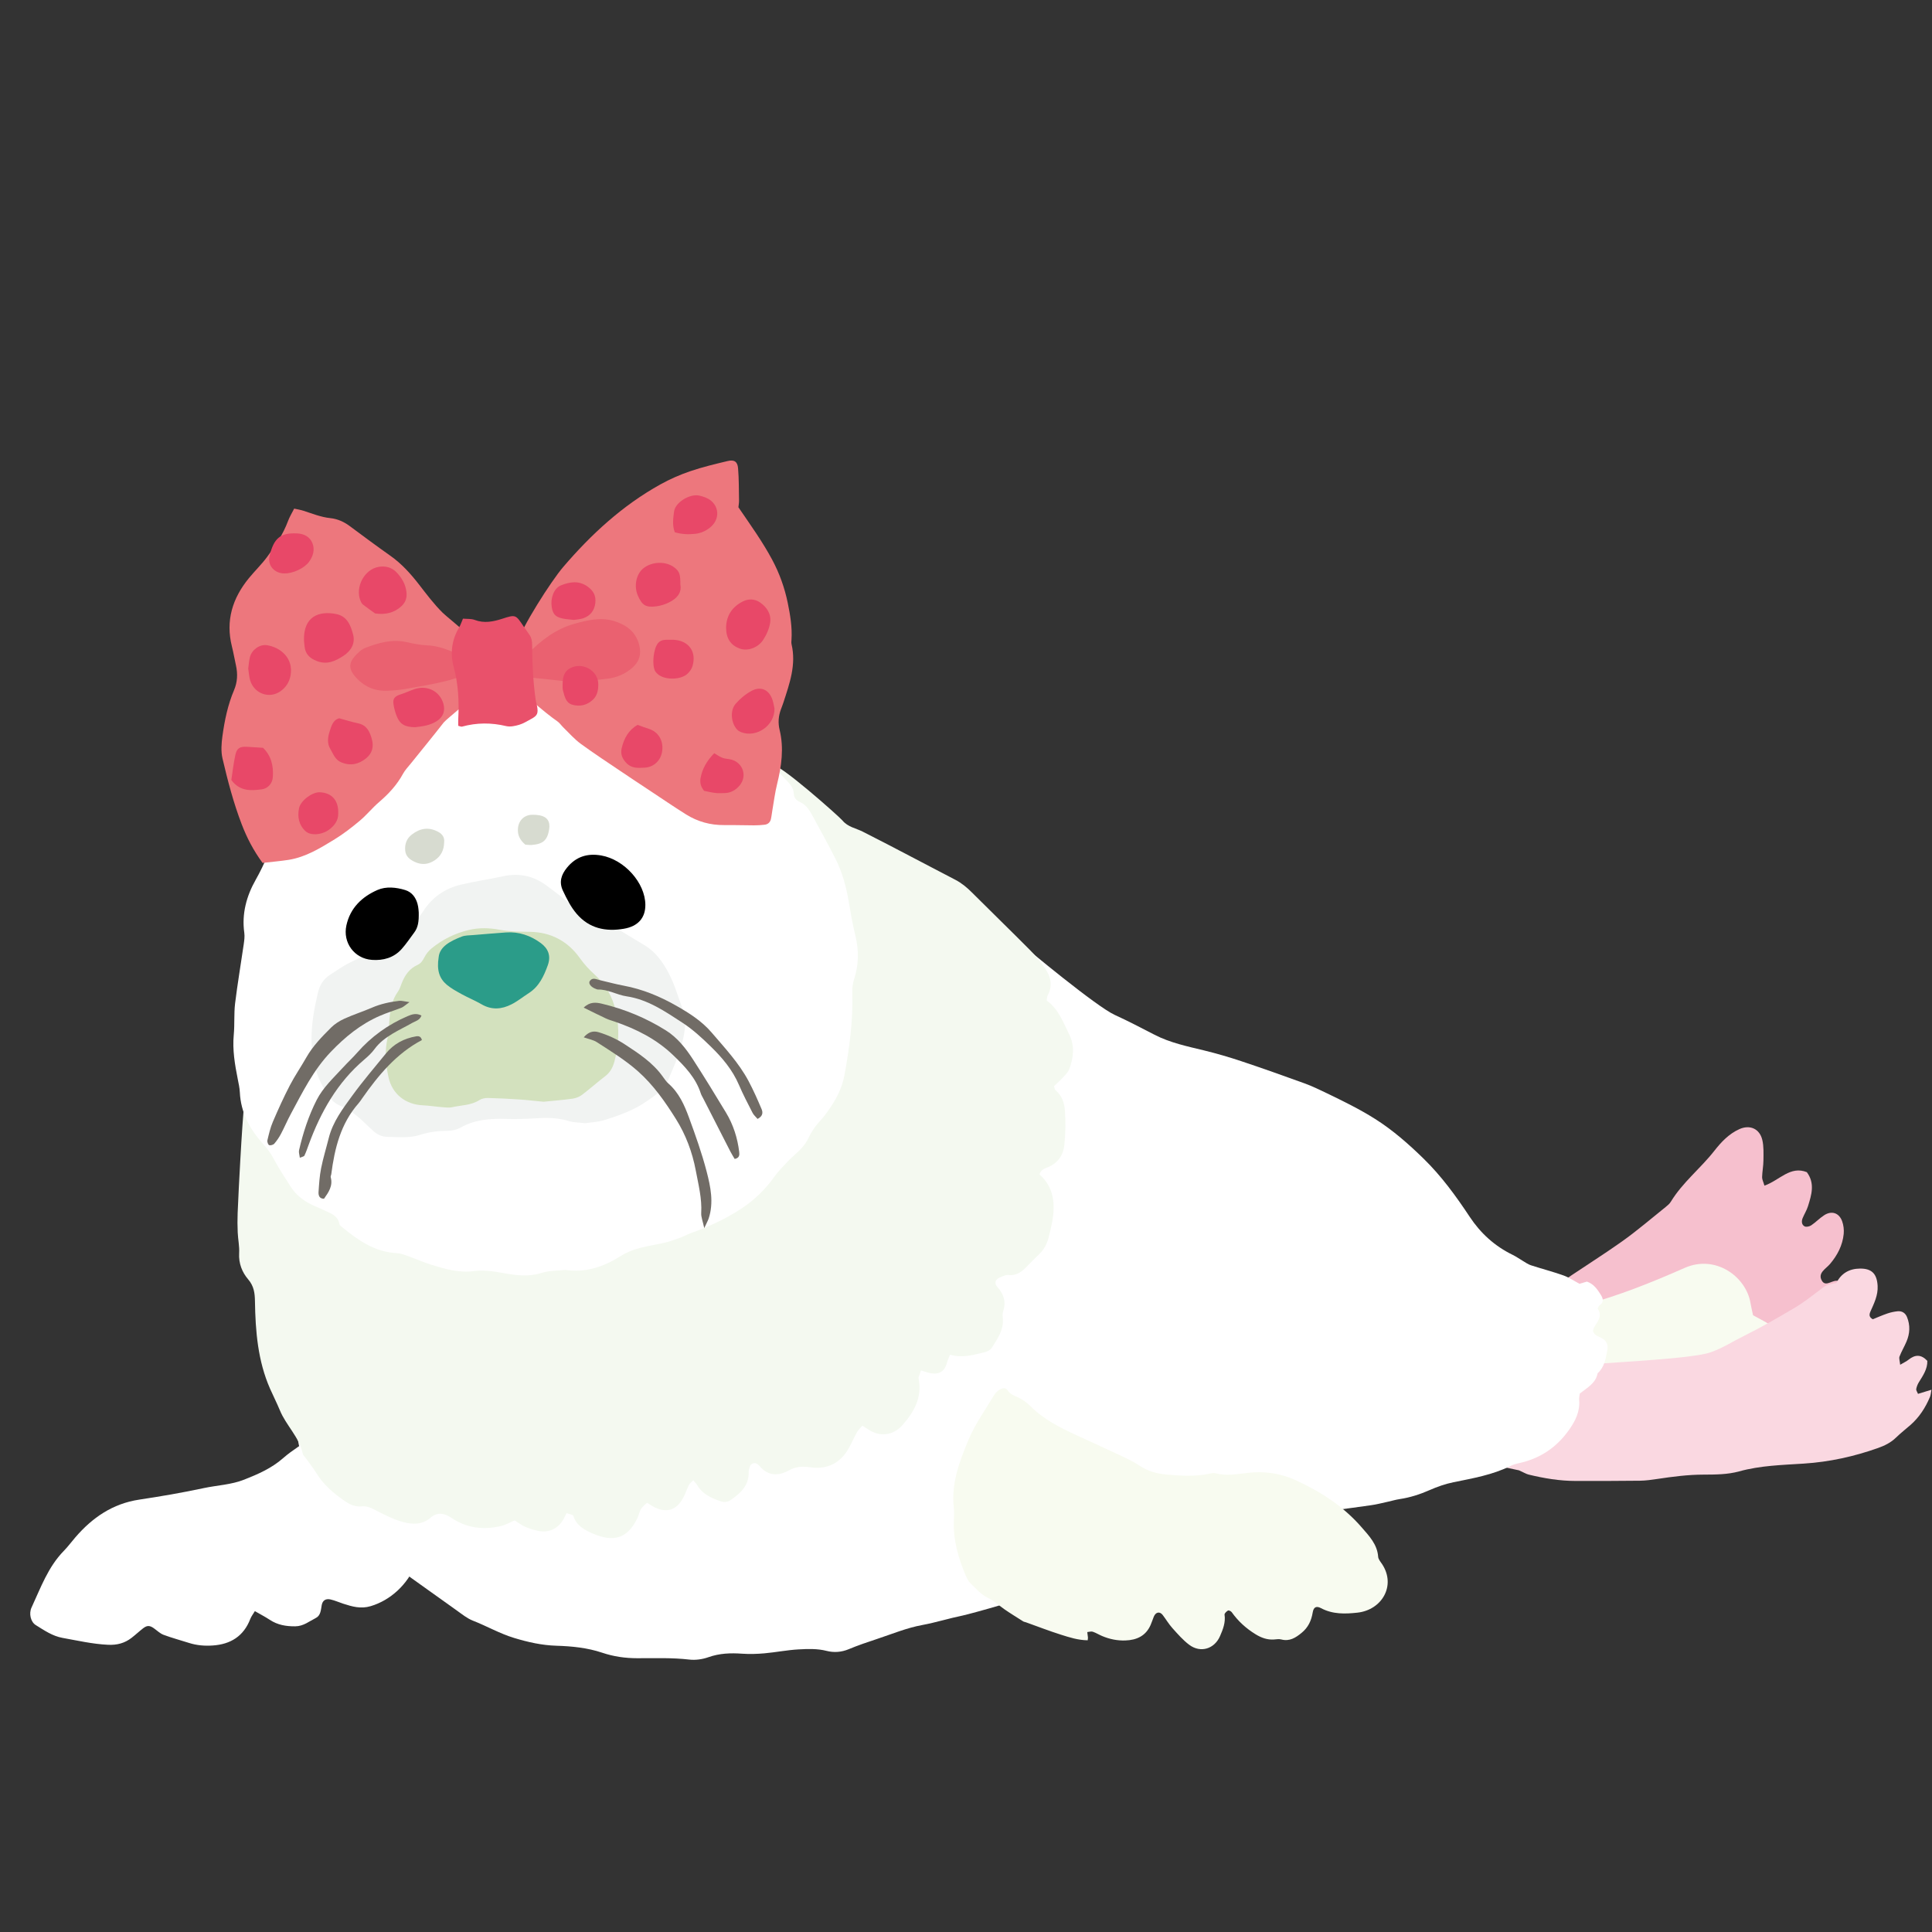
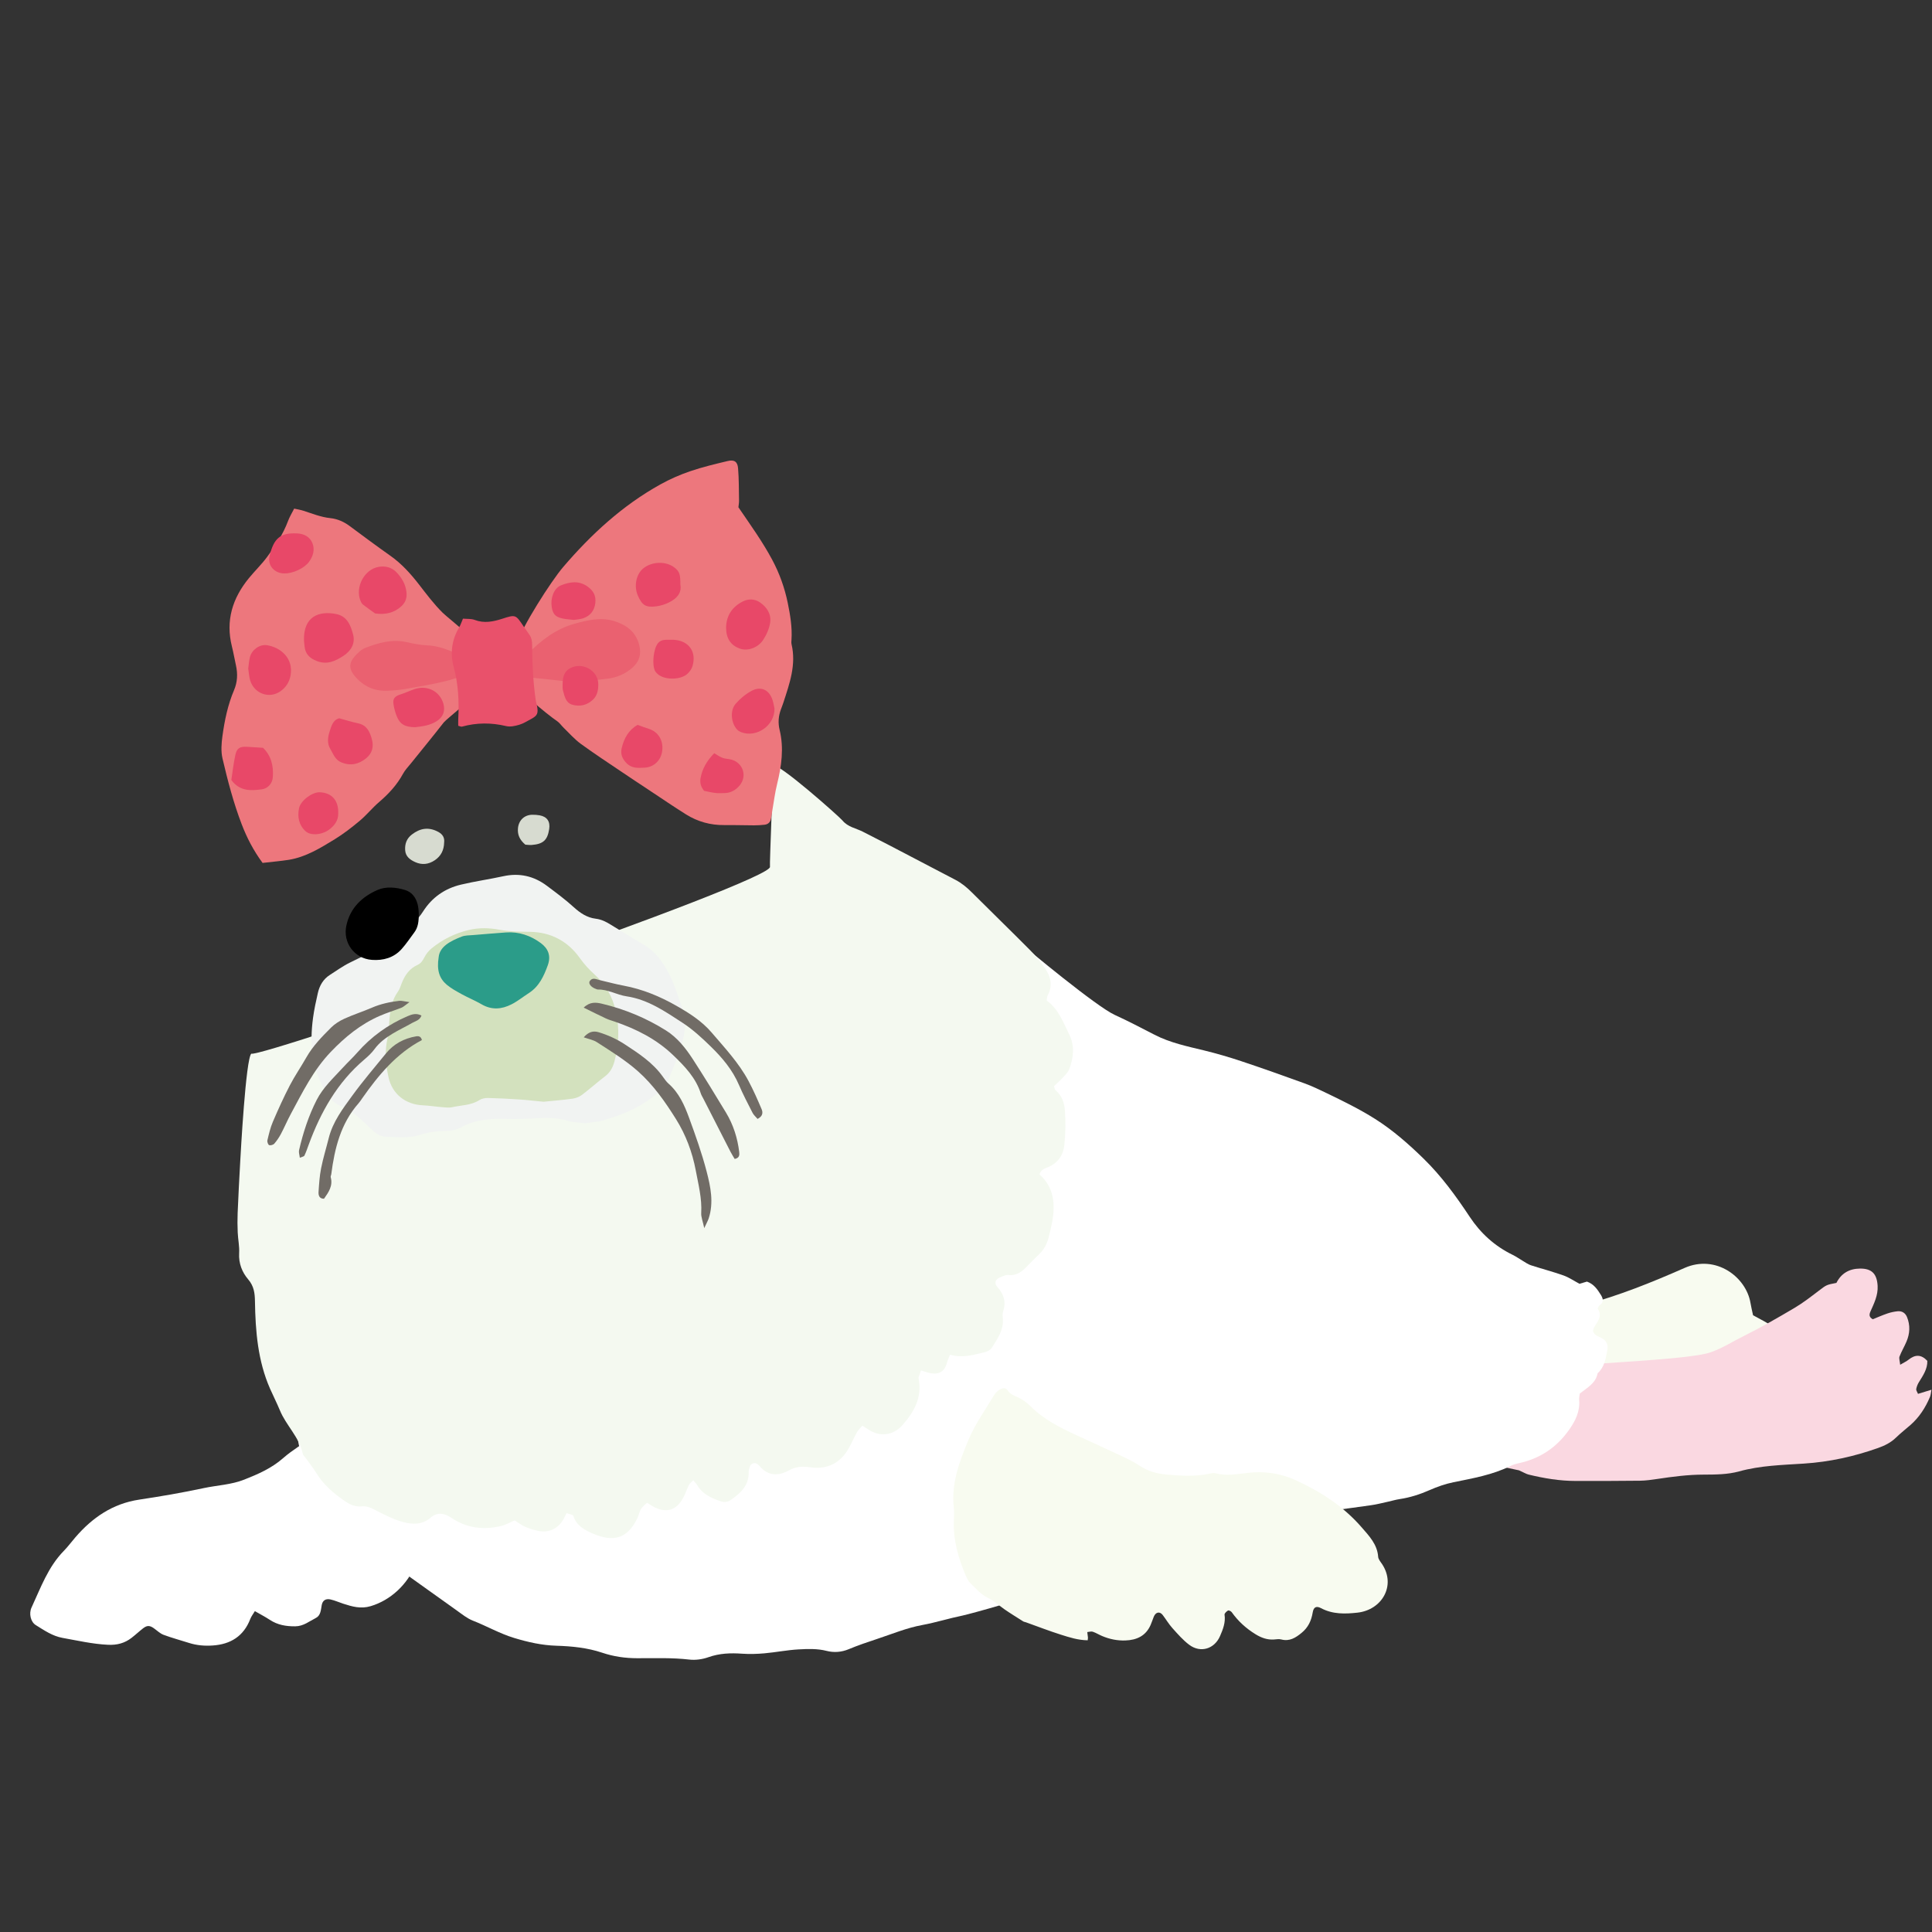
<svg xmlns="http://www.w3.org/2000/svg" version="1.1" id="レイヤー_1" x="0px" y="0px" viewBox="0 0 283.46 283.46" style="enable-background:new 0 0 283.46 283.46;" xml:space="preserve">
  <rect x="0" y="0" width="283.46" height="283.46" fill="#333333" stroke="none" />
  <g>
    <g>
      <path style="fill-rule:evenodd;clip-rule:evenodd;fill:#FFFFFF;" d="M46.172,210.632c0.264,1.495,0.981,2.559,1.857,3.569    c1.238,1.423,2.413,2.901,3.142,4.672c1.593,1.556,1.875,3.895,3.345,5.547c0.733,0.822,1.429,1.609,2.386,2.196    c1.424,0.873,2.773,1.865,4.135,2.793c-1.248,3.131-3.79,5.388-6.641,6.241c-1.454,0.438-2.722,0.069-4.039-0.358    c-0.621-0.201-1.226-0.478-1.859-0.622c-0.704-0.158-1.165,0.132-1.294,0.825c-0.135,0.727-0.141,1.53-0.881,1.902    c-0.958,0.481-1.797,1.2-2.997,1.213c-1.36,0.014-2.599-0.197-3.746-0.955c-0.662-0.437-1.371-0.801-2.186-1.273    c-0.26,0.439-0.525,0.768-0.67,1.146c-0.974,2.535-2.894,3.722-5.519,3.896c-1.172,0.08-2.334-0.013-3.465-0.374    c-1.247-0.399-2.518-0.734-3.744-1.193c-0.522-0.197-0.956-0.633-1.427-0.965c-0.606-0.428-0.989-0.441-1.58,0.016    c-0.575,0.447-1.108,0.95-1.686,1.395c-1.016,0.782-2.12,1.079-3.455,1.017c-2.272-0.107-4.461-0.618-6.678-1.013    c-1.481-0.267-2.69-1.114-3.923-1.878c-0.745-0.461-1.037-1.684-0.618-2.581c1.344-2.893,2.421-5.941,4.726-8.296    c0.61-0.623,1.129-1.334,1.702-1.997c2.496-2.898,5.474-4.945,9.363-5.531c3.164-0.476,6.327-1.018,9.455-1.689    c1.984-0.426,4.025-0.483,5.966-1.251c2.051-0.811,4.001-1.662,5.694-3.145C42.894,212.748,44.478,211.82,46.172,210.632z" />
-       <path style="fill-rule:evenodd;clip-rule:evenodd;fill:#F6C0CE;" d="M258.877,173.958c2.245-0.805,3.776-2.947,6.216-1.983    c1.231,1.658,0.685,3.342,0.172,4.998c-0.188,0.608-0.543,1.16-0.787,1.754c-0.188,0.459-0.148,0.974,0.29,1.203    c0.239,0.127,0.716,0.02,0.972-0.151c0.674-0.454,1.245-1.067,1.927-1.502c1.089-0.688,2.17-0.319,2.61,0.902    c0.206,0.574,0.287,1.251,0.228,1.857c-0.17,1.693-0.918,3.123-2.013,4.418c-0.593,0.702-1.864,1.321-1.178,2.467    c0.606,1.011,1.652-0.339,2.493,0.064c0.691,1.59,0.672,2.214-0.427,3.087c-2.132,1.697-4.244,3.449-6.526,4.911    c-2.818,1.801-5.799,3.339-8.723,4.968c-0.291,0.162-0.67,0.158-1.156,0.262c0-0.578-0.016-1.018,0.007-1.457    c0.041-0.892-0.242-1.797-0.891-2.22c-1.297-0.848-1.731-2.23-2.522-3.405c-1.775-2.635-4.775-3.309-7.413-2.262    c-2.014,0.799-3.984,1.699-6.004,2.477c-1.674,0.645-3.391,1.176-5.247,1.812c-1.105-2.359-2.479-4.351-4.996-5.337    c0.433-1.205,1.535-1.58,2.364-2.156c3.203-2.218,6.519-4.271,9.702-6.523c2.213-1.566,4.277-3.352,6.401-5.049    c0.281-0.224,0.577-0.471,0.762-0.774c1.729-2.845,4.361-4.888,6.384-7.472c1.01-1.289,2.136-2.492,3.675-3.183    c1.523-0.687,2.971-0.082,3.367,1.587c0.225,0.959,0.175,1.996,0.165,2.996c-0.008,0.822-0.173,1.645-0.196,2.47    C258.526,173.041,258.708,173.375,258.877,173.958z" />
      <path style="fill-rule:evenodd;clip-rule:evenodd;fill:#F8FBF0;" d="M227.481,210.477c0.313-1.985,0.604-3.679,0.843-5.381    c0.327-2.334-0.21-4.31-2.372-5.614c-0.339-0.205-0.561-0.601-0.801-0.866c1.118-3.845,3.282-6.106,7.306-7.171    c5.031-1.335,9.936-3.313,14.711-5.42c4.559-2.008,9.02,1.301,9.662,5.15c0.094,0.564,0.232,1.126,0.377,1.797    c0.502,0.272,1,0.543,1.499,0.811c2.239,1.197,2.805,2.382,2.02,4.521c-0.839,2.284-2.272,4.058-4.635,4.906    c-3.697,1.329-7.34,2.848-11.118,3.895c-4.902,1.359-9.909,2.358-14.888,3.444C229.315,210.72,228.465,210.517,227.481,210.477z" />
      <path style="fill-rule:evenodd;clip-rule:evenodd;fill:#FAD8E1;" d="M222.868,215.727c-15.683-3.162-15.837-5.926-13.612-8.856    c0.567-0.746,12-5.602,14.495-5.694c3.853-1.087,23.457-1.432,27.253-2.776c1.737-0.614,3.232-1.586,4.839-2.383    c2.54-1.26,5.006-2.682,7.449-4.126c1.251-0.738,2.407-1.646,3.569-2.525c1.103-0.834,1.081-0.862,2.576-1.142    c0.689-1.386,1.876-2.094,3.475-2.102c1.73-0.01,2.473,0.785,2.57,2.542c0.073,1.387-0.52,2.553-1.049,3.75    c-0.203,0.462-0.229,0.822,0.335,1.143c0.688-0.274,1.408-0.595,2.153-0.849c0.477-0.161,0.981-0.27,1.485-0.322    c0.648-0.066,1.141,0.25,1.383,0.839c0.495,1.214,0.432,2.431-0.076,3.619c-0.312,0.739-0.733,1.435-1.019,2.182    c-0.105,0.273,0.041,0.642,0.097,1.207c0.552-0.327,0.931-0.498,1.241-0.75c0.954-0.765,1.841-0.788,2.743,0.18    c0.031,1.204-0.637,2.159-1.247,3.144c-0.185,0.299-0.319,0.651-0.383,0.995c-0.032,0.177,0.137,0.395,0.262,0.701    c0.614-0.189,1.209-0.37,1.971-0.604c-0.083,0.41-0.093,0.763-0.222,1.067c-0.66,1.561-1.559,2.965-2.844,4.094    c-0.712,0.626-1.466,1.209-2.145,1.87c-0.757,0.737-1.667,1.179-2.631,1.521c-3.519,1.246-7.112,2.04-10.87,2.284    c-3.177,0.206-6.386,0.28-9.521,1.147c-1.653,0.459-3.465,0.467-5.206,0.471c-2.276,0.005-4.508,0.293-6.746,0.631    c-0.859,0.131-1.731,0.251-2.597,0.263c-3.143,0.04-6.286,0.038-9.428,0.035c-2.342-0.002-4.635-0.386-6.903-0.938    C223.924,216.261,223.61,216.059,222.868,215.727z" />
      <path style="fill-rule:evenodd;clip-rule:evenodd;fill:#FFFFFF;" d="M152.832,233.271c-0.568,0.835-10.651,3.564-11.577,3.754    c-1.996,0.407-3.938,1.025-5.952,1.397c-2.276,0.418-4.46,1.329-6.675,2.061c-1.384,0.457-2.772,0.927-4.116,1.488    c-1.07,0.444-2.168,0.514-3.22,0.247c-1.382-0.354-2.764-0.295-4.136-0.222c-1.669,0.092-3.323,0.427-4.991,0.576    c-1.086,0.097-2.189,0.13-3.275,0.055c-1.694-0.12-3.329-0.064-4.965,0.518c-0.867,0.308-1.879,0.45-2.788,0.345    c-2.557-0.297-5.109-0.195-7.663-0.2c-1.769-0.002-3.453-0.245-5.152-0.817c-2.142-0.718-4.417-0.945-6.682-1.014    c-2.132-0.064-4.168-0.523-6.207-1.142c-2.114-0.641-4.009-1.741-6.046-2.536c-0.864-0.337-1.624-0.967-2.398-1.516    c-3.861-2.746-7.711-5.513-11.571-8.264c-0.355-0.252-0.747-0.455-1.125-0.675c-2.049-1.207-11.205-10.62-10.688-18.386    c1.166,0.071,50.244-40.062,50.729-40.894c1.042-1.787,46.434-21.419,46.589-22.26c0.331,0.143,7.573-8.452,7.766-8.282    c2.156,1.889,12.227,10.197,14.843,11.391c1.988,0.906,3.926,1.925,5.872,2.928c2.294,1.181,4.793,1.692,7.27,2.297    c1.835,0.448,3.659,0.979,5.45,1.577c3.111,1.039,6.203,2.135,9.285,3.256c1.093,0.397,2.145,0.907,3.197,1.413    c2.429,1.173,4.852,2.35,7.142,3.799c2.613,1.653,4.896,3.661,7.098,5.81c2.636,2.569,4.773,5.512,6.79,8.557    c1.604,2.424,3.683,4.308,6.309,5.583c0.521,0.254,0.999,0.601,1.503,0.895c0.379,0.221,0.746,0.491,1.156,0.625    c1.583,0.515,3.203,0.934,4.77,1.489c0.802,0.282,1.523,0.783,2.366,1.231c0.323-0.096,0.729-0.214,1.095-0.32    c1.018,0.358,1.549,1.156,2.049,1.962c0.325,0.527,0.472,1.074-0.196,1.521c-0.147,0.096-0.308,0.442-0.248,0.534    c0.735,1.144-0.141,1.912-0.595,2.782c-0.065,0.125-0.08,0.274-0.123,0.43c0.164,0.655,0.785,0.79,1.279,1.062    c0.745,0.409,0.974,0.993,0.814,1.829c-0.231,1.22-0.422,2.439-1.414,3.327c-0.268,1.457-1.481,2.08-2.613,2.978    c-0.025,0.224-0.121,0.583-0.094,0.931c0.143,1.712-0.559,3.092-1.521,4.447c-1.829,2.563-4.244,4.164-7.305,4.833    c-0.424,0.093-0.855,0.217-1.241,0.41c-2.645,1.315-5.516,1.806-8.369,2.388c-1.203,0.245-2.394,0.664-3.52,1.161    c-1.414,0.623-2.856,1.085-4.383,1.314c-0.573,0.086-1.133,0.257-1.698,0.381c-0.857,0.185-1.707,0.416-2.574,0.528    c-1.4,0.184-12.827,1.928-14.088,1.029C184.811,220.321,152.612,232.379,152.832,233.271z" />
      <path style="fill-rule:evenodd;clip-rule:evenodd;fill:#F4F9F0;" d="M113.436,112.342c0.722-0.51,9.692,7.464,10.16,8.03    c0.808,0.978,1.975,1.135,2.986,1.648c1.298,0.66,2.597,1.319,3.888,1.992c3.236,1.688,6.466,3.385,9.702,5.072    c0.918,0.477,1.692,1.122,2.421,1.852c2.842,2.841,5.729,5.634,8.557,8.486c0.817,0.822,1.569,1.733,2.214,2.694    c0.809,1.207,1.11,2.534,0.354,3.925c-0.099,0.182-0.087,0.423-0.148,0.752c1.701,1.218,2.409,3.158,3.304,4.979    c0.835,1.699,0.635,3.416,0,5.102c-0.168,0.45-0.567,0.831-0.908,1.199c-0.434,0.471-0.916,0.896-1.318,1.282    c0.095,0.309,0.095,0.49,0.185,0.566c0.947,0.803,1.324,1.802,1.413,3.057c0.119,1.688,0.088,3.35-0.089,5.026    c-0.15,1.418-0.827,2.441-2.092,3.11c-0.556,0.294-1.316,0.336-1.547,1.198c2.098,1.865,2.336,4.303,1.866,6.912    c-0.144,0.79-0.342,1.571-0.534,2.349c-0.237,0.941-0.686,1.764-1.386,2.446c-0.573,0.562-1.158,1.116-1.708,1.702    c-0.768,0.822-1.57,1.484-2.826,1.343c-0.396-0.045-0.843,0.206-1.245,0.371c-0.658,0.269-0.849,0.842-0.353,1.39    c0.972,1.076,1.305,2.229,0.837,3.623c-0.111,0.329-0.06,0.727-0.032,1.088c0.123,1.66-0.829,2.918-1.622,4.214    c-0.198,0.323-0.69,0.555-1.089,0.65c-1.615,0.392-3.23,0.888-5.029,0.354c-0.157,0.386-0.321,0.689-0.403,1.014    c-0.338,1.33-1.024,1.889-2.284,1.734c-0.489-0.061-0.959-0.257-1.584-0.433c-0.138,0.396-0.253,0.707-0.352,1.024    c-0.022,0.064,0,0.145,0.013,0.217c0.513,2.704-0.651,4.82-2.355,6.755c-1.371,1.558-3.336,1.812-5.064,0.639    c-0.239-0.16-0.487-0.308-0.846-0.53c-0.277,0.327-0.595,0.607-0.789,0.956c-0.428,0.763-0.768,1.574-1.193,2.337    c-1.245,2.233-3.217,3.172-5.681,2.808c-1.156-0.172-2.103-0.101-3.129,0.465c-1.55,0.854-3.065,0.822-4.303-0.668    c-0.092-0.11-0.213-0.201-0.33-0.284c-0.371-0.258-0.916-0.081-1.077,0.369c-0.093,0.268-0.179,0.558-0.173,0.836    c0.042,2.03-1.286,3.169-2.762,4.168c-0.312,0.211-0.871,0.26-1.235,0.139c-1.39-0.463-2.741-1.029-3.544-2.387    c-0.136-0.229-0.331-0.422-0.583-0.738c-0.285,0.298-0.529,0.462-0.643,0.691c-0.294,0.588-0.494,1.222-0.794,1.804    c-1.017,1.97-2.602,2.423-4.524,1.32c-0.25-0.143-0.492-0.3-0.831-0.508c-0.307,0.307-0.669,0.559-0.875,0.903    c-0.257,0.431-0.351,0.956-0.572,1.412c-1.464,3.017-3.558,3.48-6.534,2.191c-1.166-0.503-2.38-1.137-2.822-2.573    c-0.062-0.202-0.603-0.261-0.996-0.413c-0.175,0.344-0.294,0.599-0.431,0.844c-0.814,1.462-2.197,2.109-3.833,1.745    c-0.632-0.143-1.265-0.341-1.856-0.606c-0.523-0.235-0.988-0.602-1.496-0.919c-0.687,0.29-1.321,0.662-2.005,0.825    c-2.589,0.622-5.052,0.307-7.295-1.209c-1.014-0.687-2.058-0.861-3.018-0.027c-1.271,1.105-2.734,1.015-4.131,0.632    c-1.321-0.361-2.576-1.002-3.802-1.634c-0.723-0.375-1.363-0.737-2.236-0.644c-0.885,0.093-1.68-0.26-2.442-0.782    c-1.648-1.127-3.122-2.397-4.181-4.116c-0.419-0.682-0.92-1.314-1.384-1.971c-0.21-0.3-0.535-0.573-0.606-0.901    c-0.534-2.423-2.44-4.107-3.35-6.32c-0.442-1.073-0.976-2.109-1.443-3.172c-1.796-4.092-2.146-8.441-2.214-12.827    c-0.019-1.198-0.144-2.22-0.995-3.217c-0.889-1.041-1.412-2.342-1.325-3.836c0.061-1.004-0.165-2.023-0.209-3.04    c-0.042-0.949-0.049-1.9-0.011-2.85c0.109-2.552,0.236-5.104,0.384-7.652c0.053-0.924,0.808-15.017,1.623-15.737    c1.24,0.691,76.922-25.414,76.095-27.436C112.892,126.956,113.496,112.588,113.436,112.342z" />
      <path style="fill-rule:evenodd;clip-rule:evenodd;fill:#F8FBF0;" d="M159.583,240.66c-1.42-0.016-2.671-0.428-3.908-0.816    c-1.733-0.547-3.434-1.21-5.148-1.822c-0.137-0.049-0.294-0.062-0.415-0.141c-0.922-0.584-1.855-1.155-2.752-1.775    c-0.815-0.564-1.504-1.257-2.454-1.697c-0.951-0.443-1.705-1.339-2.496-2.087c-0.303-0.287-0.52-0.7-0.69-1.093    c-1.12-2.637-1.912-5.345-1.765-8.257c0.031-0.581,0.053-1.174-0.014-1.751c-0.407-3.553,0.833-6.795,2.14-9.936    c0.968-2.331,2.49-4.436,3.791-6.624c0.181-0.303,0.473-0.568,0.77-0.761c0.385-0.249,0.921-0.347,1.185,0.076    c0.393,0.626,0.989,0.78,1.582,1.066c0.643,0.312,1.266,0.747,1.77,1.256c1.941,1.964,4.347,3.163,6.804,4.294    c2.316,1.062,4.635,2.121,6.941,3.209c0.787,0.373,1.572,0.773,2.299,1.257c1.189,0.792,2.526,1.166,3.9,1.283    c2.105,0.181,4.225,0.318,6.324-0.12c0.282-0.06,0.598-0.144,0.859-0.073c1.602,0.431,3.171,0.129,4.769-0.052    c2.417-0.276,4.775,0.045,7.034,1.077c3.686,1.686,7.03,3.859,9.689,6.934c1.073,1.236,2.279,2.476,2.406,4.305    c0.027,0.391,0.383,0.769,0.616,1.134c2.013,3.135-0.091,6.662-3.645,7.058c-1.809,0.201-3.634,0.258-5.347-0.654    c-0.71-0.374-1.101-0.157-1.23,0.635c-0.199,1.207-0.669,2.206-1.635,2.992c-0.878,0.718-1.759,1.279-2.975,0.961    c-0.339-0.089-0.726-0.018-1.089,0.006c-0.989,0.066-1.853-0.26-2.683-0.769c-1.385-0.851-2.559-1.914-3.501-3.244    c-0.104-0.146-0.438-0.299-0.543-0.237c-0.221,0.127-0.531,0.422-0.506,0.601c0.171,1.149-0.23,2.155-0.666,3.157    c-0.817,1.878-2.851,2.508-4.502,1.28c-0.925-0.687-1.698-1.59-2.478-2.453c-0.531-0.593-0.943-1.292-1.428-1.93    c-0.431-0.563-1.023-0.444-1.309,0.252c-0.165,0.402-0.292,0.82-0.468,1.217c-0.704,1.598-2.027,2.205-3.68,2.267    c-1.186,0.046-2.322-0.186-3.41-0.642c-0.471-0.193-0.911-0.478-1.391-0.639c-0.238-0.08-0.537,0.03-0.81,0.051    c0.036,0.258,0.072,0.514,0.098,0.77C159.635,240.296,159.615,240.371,159.583,240.66z" />
      <g>
-         <path style="fill-rule:evenodd;clip-rule:evenodd;fill:#FFFFFF;" d="M82.948,186.317c-1.156,0.132-2.366,0.088-3.454,0.434     c-1.901,0.606-3.716,0.384-5.604,0.04c-1.424-0.26-2.931-0.488-4.343-0.3c-2.201,0.294-4.193-0.291-6.205-0.91     c-1.251-0.386-2.453-0.928-3.686-1.367c-0.476-0.169-0.979-0.334-1.477-0.359c-3.171-0.165-5.602-1.856-7.931-3.768     c-0.168-0.139-0.413-0.294-0.443-0.472c-0.222-1.308-1.34-1.603-2.295-2.072c-0.589-0.29-1.21-0.514-1.799-0.804     c-1.267-0.625-2.346-1.484-3.105-2.691c-0.854-1.355-1.749-2.694-2.493-4.11c-0.416-0.792-0.931-1.454-1.519-2.107     c-1.944-2.153-3.268-4.599-3.405-7.582c-0.031-0.648-0.181-1.293-0.307-1.934c-0.424-2.148-0.793-4.288-0.583-6.502     c0.143-1.523,0.013-3.075,0.194-4.59c0.351-2.889,0.847-5.76,1.262-8.641c0.081-0.571,0.168-1.17,0.088-1.731     c-0.396-2.797,0.341-5.418,1.665-7.753c1.345-2.373,2.307-4.872,3.28-7.378c0.958-2.465,2.055-4.823,3.906-6.759     c0.101-0.107,0.253-0.178,0.318-0.298c2.005-3.664,5.425-5.78,8.744-8.007c0.243-0.164,0.489-0.32,0.723-0.495     c2.257-1.691,4.75-2.821,7.541-3.3c0.641-0.11,1.277-0.316,1.882-0.565c2.873-1.18,5.887-1.486,8.955-1.752     c3.296-0.284,6.558-0.061,9.832,0.069c1.524,0.06,3.06,0.231,4.552,0.539c1.152,0.239,2.286,0.458,3.461,0.389     c0.966-0.058,1.882,0.102,2.78,0.461c1.689,0.677,3.391,1.327,5.08,2.007c1.352,0.543,2.668,1.178,4.042,1.649     c0.892,0.304,1.461,1.215,2.479,1.225c1.896,1.074,3.789,2.153,5.689,3.22c1.028,0.578,1.92,1.305,2.661,2.239     c0.587,0.742,1.26,1.416,1.916,2.1c0.562,0.587,1.096,1.155,1.12,2.056c0.013,0.546,0.385,0.944,0.882,1.166     c1.007,0.452,1.498,1.347,1.983,2.251c1.102,2.048,2.245,4.077,3.283,6.157c0.982,1.965,1.552,4.072,1.913,6.241     c0.277,1.65,0.565,3.303,0.964,4.927c0.534,2.187,0.518,4.319-0.192,6.465c-0.203,0.607-0.271,1.29-0.252,1.935     c0.121,4.103-0.417,8.132-1.164,12.157c-0.358,1.936-1.244,3.55-2.335,5.105c-0.335,0.477-0.675,0.958-1.074,1.378     c-0.806,0.854-1.446,1.794-1.951,2.858c-0.675,1.42-2.029,2.268-3.062,3.388c-0.639,0.692-1.313,1.365-1.857,2.13     c-1.327,1.866-2.9,3.396-4.841,4.674c-2.34,1.545-4.833,2.667-7.442,3.61c-0.476,0.171-0.919,0.438-1.396,0.61     c-0.748,0.274-1.497,0.555-2.268,0.743c-1.272,0.308-2.574,0.492-3.838,0.824c-0.979,0.257-1.913,0.636-2.797,1.194     C88.574,185.859,85.923,186.769,82.948,186.317z" />
        <path style="fill-rule:evenodd;clip-rule:evenodd;fill:#F1F3F2;" d="M85.857,164.795c-0.917-0.108-1.672-0.093-2.354-0.303     c-1.498-0.465-3.026-0.532-4.556-0.434c-1.596,0.104-3.179,0.155-4.783,0.107c-2.251-0.066-4.498,0.1-6.553,1.255     c-0.551,0.307-1.25,0.486-1.88,0.488c-1.401,0.004-2.747,0.157-4.087,0.593c-1.554,0.505-3.185,0.317-4.788,0.296     c-0.75-0.009-1.427-0.288-2-0.785c-0.275-0.24-0.542-0.487-0.803-0.743c-1.243-1.211-2.501-2.389-4.159-3.049     c-0.986-0.392-1.573-1.2-2.13-2.104c-2.075-3.355-2.341-6.993-1.838-10.762c0.164-1.226,0.43-2.438,0.704-3.645     c0.25-1.101,0.786-2.047,1.769-2.671c0.98-0.625,1.932-1.319,2.971-1.824c1.636-0.791,3.241-1.66,5.015-2.16     c0.596-0.168,1.135-0.645,1.621-1.071c0.929-0.817,1.825-1.676,2.689-2.56c0.506-0.518,0.988-1.082,1.375-1.692     c1.32-2.073,3.198-3.374,5.546-3.936c2.055-0.491,4.156-0.782,6.218-1.235c2.37-0.521,4.496-0.03,6.408,1.404     c1.341,1.006,2.695,2.006,3.932,3.131c0.951,0.866,1.962,1.544,3.226,1.696c0.836,0.103,1.512,0.441,2.199,0.872     c1.67,1.044,3.366,2.046,5.046,3.072c1.62,0.987,2.671,2.521,3.507,4.125c0.837,1.604,1.327,3.387,1.973,5.091     c0.512,1.349,0.452,2.734,0.178,4.106c-0.458,2.297-1.434,4.423-2.345,6.562c-0.25,0.584-0.67,1.174-1.169,1.559     c-1.151,0.886-2.333,1.771-3.623,2.425c-1.42,0.721-2.948,1.255-4.474,1.728C87.732,164.633,86.691,164.668,85.857,164.795z" />
        <path style="fill-rule:evenodd;clip-rule:evenodd;fill:#D7DBD0;" d="M65.164,123.616c-0.029,1.098-0.445,1.974-1.374,2.599     c-0.921,0.618-1.883,0.719-2.877,0.269c-0.75-0.339-1.408-0.814-1.468-1.744c-0.061-0.928,0.213-1.707,0.984-2.301     c1.215-0.936,2.467-1.139,3.857-0.394C64.946,122.399,65.25,122.895,65.164,123.616z" />
        <path style="fill-rule:evenodd;clip-rule:evenodd;fill:#D7DBD0;" d="M77.077,123.928c-0.835-0.708-1.165-1.454-1.084-2.394     c0.102-1.17,0.929-1.981,2.108-1.994c0.359-0.004,0.725,0.018,1.076,0.083c1.098,0.203,1.574,0.912,1.398,2.029     c-0.252,1.617-0.882,2.191-2.572,2.321C77.72,123.994,77.432,123.949,77.077,123.928z" />
        <path style="fill-rule:evenodd;clip-rule:evenodd;fill:#D3E1BE;" d="M79.744,161.645c-1.251-0.118-2.405-0.256-3.564-0.333     c-1.528-0.102-3.056-0.184-4.584-0.217c-0.42-0.01-0.909,0.083-1.253,0.306c-1.228,0.785-2.653,0.742-3.991,1.045     c-0.483,0.109-1.017,0.031-1.523-0.007c-0.937-0.075-1.869-0.229-2.808-0.271c-2.529-0.115-4.471-1.654-5.014-4.093     c-0.428-1.931-0.599-3.866-0.124-5.841c0.219-0.91,0.17-1.883,0.268-2.825c0.141-1.383,0.377-2.733,1.226-3.906     c0.249-0.348,0.386-0.782,0.542-1.191c0.458-1.193,1.127-2.198,2.345-2.743c0.487-0.218,0.751-0.615,0.995-1.099     c0.25-0.5,0.636-0.978,1.07-1.332c1.601-1.307,3.409-2.201,5.436-2.688c1.53-0.367,3.053-0.315,4.555-0.035     c1.45,0.27,2.896,0.279,4.352,0.298c3.126,0.035,5.615,1.34,7.424,3.885c0.635,0.893,1.355,1.672,2.175,2.414     c1.587,1.436,2.606,3.227,3.086,5.371c0.555,2.489,0.444,4.914-0.205,7.343c-0.229,0.858-0.614,1.607-1.36,2.174     c-1.157,0.88-2.241,1.859-3.4,2.735c-0.388,0.291-0.903,0.492-1.384,0.56C82.57,161.394,81.12,161.507,79.744,161.645z" />
-         <path style="fill-rule:evenodd;clip-rule:evenodd;" d="M94.686,132.762c0.008,1.874-1.036,3.149-3.173,3.506     c-2.636,0.44-5.049-0.029-6.91-2.199c-0.862-1.009-1.431-2.165-1.996-3.35c-0.631-1.322-0.249-2.395,0.579-3.415     c1.31-1.609,2.983-2.151,5.038-1.788C91.591,126.112,94.673,129.517,94.686,132.762z" />
        <path style="fill-rule:evenodd;clip-rule:evenodd;" d="M61.437,133.876c0.031,1.366-0.113,2.215-0.668,2.95     c-0.611,0.811-1.169,1.668-1.847,2.42c-1.153,1.281-2.694,1.706-4.356,1.585c-2.592-0.191-4.298-2.535-3.744-5.059     c0.561-2.567,2.294-4.204,4.559-5.196c1.253-0.546,2.725-0.403,4.07,0.01c0.978,0.3,1.547,1.079,1.809,2.035     C61.411,133.175,61.424,133.768,61.437,133.876z" />
        <g>
          <path style="fill-rule:evenodd;clip-rule:evenodd;fill:#716C66;" d="M103.327,180.188c-0.229-1.072-0.478-1.645-0.445-2.203      c0.124-2.148-0.417-4.207-0.804-6.275c-0.503-2.664-1.453-5.206-2.897-7.515c-1.586-2.535-3.293-4.982-5.555-6.998      c-1.865-1.66-3.982-2.951-6.062-4.297c-0.515-0.335-1.175-0.441-1.92-0.707c0.698-0.787,1.364-1.004,2.231-0.735      c1.336,0.412,2.596,0.985,3.758,1.743c2.069,1.352,4.149,2.701,5.616,4.77c0.253,0.357,0.51,0.73,0.834,1.015      c1.536,1.35,2.338,3.156,3.01,4.997c0.953,2.598,1.886,5.217,2.581,7.89c0.581,2.237,1.068,4.557,0.306,6.886      C103.87,179.088,103.691,179.395,103.327,180.188z" />
          <path style="fill-rule:evenodd;clip-rule:evenodd;fill:#716C66;" d="M85.639,147.837c0.902-0.879,1.798-0.78,2.646-0.581      c3.346,0.797,6.497,2.093,9.412,3.923c1.704,1.068,2.922,2.632,3.993,4.284c1.66,2.564,3.256,5.173,4.833,7.787      c1.065,1.769,1.683,3.708,1.932,5.758c0.05,0.424,0.054,0.9-0.665,1.031c-0.194-0.329-0.422-0.685-0.616-1.061      c-1.328-2.586-2.646-5.176-3.968-7.763c-0.131-0.261-0.296-0.511-0.384-0.783c-0.742-2.307-2.336-3.962-4.038-5.599      c-2.481-2.387-5.437-3.865-8.638-4.958c-0.409-0.14-0.834-0.254-1.226-0.438C87.883,148.953,86.86,148.436,85.639,147.837z" />
          <path style="fill-rule:evenodd;clip-rule:evenodd;fill:#716C66;" d="M60.078,147.03c-0.67,0.479-0.882,0.701-1.143,0.805      c-1.076,0.425-2.191,0.763-3.251,1.226c-2.769,1.214-5.042,3.066-7.139,5.256c-2.57,2.683-4.158,5.933-5.878,9.124      c-0.517,0.958-0.939,1.966-1.449,2.929c-0.271,0.507-0.596,0.994-0.972,1.426c-0.154,0.174-0.556,0.291-0.755,0.214      c-0.162-0.063-0.31-0.491-0.258-0.707c0.219-0.916,0.432-1.85,0.8-2.708c0.77-1.803,1.581-3.593,2.483-5.332      c0.734-1.417,1.65-2.738,2.438-4.13c0.949-1.669,2.277-3.022,3.611-4.356c0.547-0.551,1.256-0.994,1.967-1.317      c1.322-0.603,2.716-1.04,4.047-1.619c1.286-0.557,2.627-0.838,4.002-1.002C58.902,146.8,59.241,146.915,60.078,147.03z" />
          <path style="fill-rule:evenodd;clip-rule:evenodd;fill:#716C66;" d="M111.15,164.166c-0.282-0.332-0.574-0.572-0.73-0.881      c-0.693-1.355-1.403-2.707-2.002-4.107c-0.938-2.192-2.435-3.975-4.103-5.601c-1.3-1.27-2.66-2.531-4.175-3.516      c-2.548-1.657-5.08-3.418-8.216-3.883c-1.432-0.21-2.727-1.038-4.225-0.998c-0.069,0.003-0.138-0.04-0.208-0.062      c-0.753-0.245-1.221-0.817-0.954-1.189c0.395-0.551,0.897-0.262,1.382-0.146c1.2,0.287,2.394,0.607,3.605,0.835      c2.749,0.516,5.284,1.564,7.7,2.942c1.901,1.084,3.74,2.241,5.187,3.934c1.935,2.264,3.986,4.443,5.402,7.093      c0.716,1.341,1.332,2.738,1.926,4.141C111.933,163.186,111.968,163.748,111.15,164.166z" />
          <path style="fill-rule:evenodd;clip-rule:evenodd;fill:#716C66;" d="M61.898,152.597c-3.75,1.984-6.379,5.153-8.77,8.566      c-0.167,0.24-0.328,0.485-0.518,0.705c-2.626,2.98-3.518,6.626-4.008,10.428c-0.02,0.144-0.115,0.299-0.081,0.423      c0.349,1.261-0.306,2.203-0.981,3.156c-0.699,0.009-0.838-0.502-0.802-1.02c0.079-1.156,0.149-2.323,0.376-3.456      c0.296-1.488,0.75-2.945,1.119-4.421c0.595-2.398,2.07-4.325,3.475-6.257c1.537-2.118,3.253-4.108,4.904-6.144      c1.151-1.422,2.666-2.224,4.453-2.53C61.464,151.98,61.781,152.091,61.898,152.597z" />
          <path style="fill-rule:evenodd;clip-rule:evenodd;fill:#716C66;" d="M61.838,148.999c-0.263,0.716-0.899,0.814-1.373,1.088      c-0.944,0.545-1.938,1.007-2.868,1.569c-0.997,0.604-1.931,1.285-2.64,2.256c-0.424,0.584-0.977,1.09-1.529,1.561      c-3.939,3.354-6.376,7.684-8.131,12.458c-0.201,0.545-0.384,1.1-0.636,1.62c-0.067,0.138-0.355,0.171-0.672,0.309      c-0.05-0.428-0.184-0.787-0.113-1.099c0.589-2.556,1.396-5.05,2.59-7.387c0.94-1.836,2.467-3.231,3.84-4.732      c0.687-0.751,1.439-1.445,2.109-2.21c2.053-2.339,4.505-4.105,7.363-5.334C60.454,148.807,61.083,148.611,61.838,148.999z" />
        </g>
        <path style="fill-rule:evenodd;clip-rule:evenodd;fill:none;" d="M82.612,152.967c-0.2,0.633-0.8,0.806-1.321,0.996     c-2.084,0.768-4.117,0.918-5.941-0.684c-0.496-0.432-0.999-0.856-1.523-1.25c-0.744-0.562-1.401-0.466-1.732,0.412     c-0.519,1.373-1.574,2.042-2.825,2.542c-0.202,0.08-0.404,0.228-0.605,0.226c-1.669-0.021-3.34,0.397-5.059,0.024     c-0.162-0.233-0.326-0.463-0.483-0.701c-0.149-0.23-0.286-0.468-0.398-0.649c0.174-0.191,0.263-0.374,0.352-0.374     c0.58-0.003,1.164-0.007,1.741,0.064c2.031,0.243,3.521-0.704,4.752-2.164c1.015-1.205,1.609-2.498,1.198-4.197     c-0.234-0.953-0.028-2.026,0.046-3.041c0.037-0.496,0.459-0.723,0.921-0.789c0.464-0.065,0.925,0.042,1.087,0.516     c0.206,0.612,0.374,1.255,0.427,1.897c0.072,0.87,0.062,1.754,0.011,2.627c-0.051,0.911,0.343,1.524,1.075,1.997     c2.257,1.458,4.677,2.322,7.407,2.099C82.133,152.485,82.466,152.504,82.612,152.967z" />
        <path style="fill-rule:evenodd;clip-rule:evenodd;fill:#2B9C89;" d="M64.362,140.422c0.158-1.544,1.709-2.353,3.367-3     c0.523-0.204,1.142-0.184,1.719-0.233c1.595-0.137,3.188-0.266,4.785-0.381c1.899-0.135,3.606,0.45,5.11,1.557     c1.09,0.803,1.531,1.877,1.023,3.27c-0.582,1.601-1.271,3.096-2.768,4.062c-0.852,0.551-1.652,1.198-2.547,1.656     c-1.43,0.732-2.9,0.863-4.379,0.005c-0.944-0.545-1.96-0.961-2.916-1.485c-0.762-0.421-1.547-0.842-2.207-1.396     C64.471,143.57,64.05,142.356,64.362,140.422z" />
      </g>
    </g>
    <g>
      <path style="fill-rule:evenodd;clip-rule:evenodd;fill:#ED777D;" d="M108.339,74.427c1.78,2.602,3.524,5.029,4.942,7.671    c1.078,2.01,1.833,4.112,2.294,6.347c0.369,1.795,0.669,3.582,0.552,5.419c-0.015,0.218-0.039,0.447,0.009,0.656    c0.708,3.005-0.29,5.77-1.192,8.548c-0.112,0.345-0.25,0.685-0.375,1.027c-0.354,0.98-0.437,1.95-0.182,3    c0.648,2.675,0.278,5.318-0.374,7.953c-0.313,1.268-0.473,2.575-0.697,3.865c-0.077,0.432-0.114,0.871-0.217,1.293    c-0.114,0.47-0.453,0.749-0.932,0.8c-0.508,0.054-1.019,0.091-1.53,0.088c-1.462-0.003-2.922-0.054-4.385-0.04    c-2.026,0.022-3.901-0.502-5.602-1.567c-1.853-1.161-3.659-2.398-5.484-3.606c-1.275-0.844-2.555-1.685-3.823-2.543    c-2.053-1.388-4.131-2.743-6.132-4.204c-0.932-0.682-1.708-1.579-2.545-2.389c-0.314-0.303-0.562-0.694-0.916-0.932    c-1.344-0.899-6.629-5.17-6.877-6.649c-0.412-2.461,0.567-3.566,0.862-4.523c0.804-2.619,5.125-9.379,6.884-11.436    c4.102-4.799,8.712-9.047,14.273-12.134c1.395-0.774,2.878-1.425,4.387-1.938c1.788-0.61,3.64-1.048,5.481-1.49    c0.956-0.23,1.445,0.075,1.527,1.045c0.136,1.589,0.113,3.192,0.144,4.789C108.435,73.764,108.376,74.054,108.339,74.427z" />
      <path style="fill-rule:evenodd;clip-rule:evenodd;fill:#ED777D;" d="M38.526,126.606c-1.36-1.847-2.314-3.712-3.073-5.692    c-1.201-3.136-2.046-6.378-2.809-9.635c-0.242-1.035-0.159-2.19-0.011-3.262c0.316-2.309,0.787-4.597,1.705-6.759    c0.506-1.191,0.555-2.4,0.278-3.645c-0.206-0.925-0.363-1.861-0.594-2.779c-0.944-3.773,0.084-7.055,2.479-9.99    c0.876-1.071,1.883-2.04,2.702-3.149c1.211-1.637,2.345-3.334,3.064-5.274c0.22-0.596,0.565-1.148,0.893-1.798    c0.519,0.116,0.934,0.18,1.329,0.306c1.315,0.419,2.583,0.947,3.99,1.092c1.005,0.103,1.963,0.52,2.808,1.148    c1.987,1.479,3.981,2.956,6.005,4.385c1.632,1.152,2.951,2.62,4.155,4.168c1.119,1.441,2.205,2.903,3.506,4.186    c0.939,0.924,6.172,4.842,5.613,6.027c-0.944,2.006-2.286,1.488-1.722,3.447c0.5,1.74,1.409-0.011,1.507,1.724    c0.03,0.552-4.85,4.385-5.242,4.885c-1.567,2.011-3.19,3.982-4.788,5.972c-0.41,0.512-0.883,0.994-1.192,1.562    c-0.886,1.633-2.108,2.95-3.507,4.149c-0.995,0.852-1.826,1.895-2.828,2.735c-1.168,0.98-2.388,1.929-3.687,2.725    c-2.105,1.29-4.229,2.607-6.731,3.016C41.158,126.342,39.923,126.441,38.526,126.606z" />
      <path style="fill-rule:evenodd;clip-rule:evenodd;fill:#EA6170;" d="M83.741,100.054c-0.369-0.045-1.016-0.123-1.664-0.2    c-0.576-0.065-1.152-0.135-1.729-0.191c-1.657-0.166-3.312-0.321-4.969-0.492c-0.395-0.04-0.676-0.258-0.738-0.673    c-0.06-0.397,0.065-0.805,0.456-0.875c1.113-0.203,1.697-1.072,2.407-1.779c1.933-1.92,4.046-3.552,6.719-4.306    c1.968-0.555,3.965-1.045,6.002-0.379c1.735,0.567,3.072,1.57,3.562,3.479c0.345,1.354,0,2.456-1.01,3.337    c-1.006,0.878-2.226,1.413-3.531,1.59C87.517,99.799,85.769,99.882,83.741,100.054z" />
      <path style="fill-rule:evenodd;clip-rule:evenodd;fill:#EA6170;" d="M70.984,97.773c-0.142,0.797-0.632,0.992-1.144,1.025    c-1.482,0.094-2.816,0.718-4.221,1.076c-2.038,0.518-4.124,0.856-6.198,1.223c-0.859,0.149-1.74,0.212-2.613,0.247    c-1.957,0.081-3.553-0.694-4.791-2.189c-0.798-0.966-0.843-1.823-0.047-2.768c0.456-0.541,1.031-1.104,1.673-1.348    c1.908-0.727,3.869-1.296,5.97-0.835c0.991,0.216,1.999,0.435,3.006,0.477c2.426,0.096,4.451,1.266,6.548,2.267    C69.747,97.224,70.339,97.479,70.984,97.773z" />
      <path style="fill-rule:evenodd;clip-rule:evenodd;fill:#E9516B;" d="M67.232,106.49c0-0.316-0.015-0.662,0.003-1.005    c0.134-2.562,0.01-5.108-0.66-7.592c-0.562-2.087-0.291-4.012,0.796-5.858c0.215-0.365,0.344-0.778,0.555-1.268    c0.595,0.056,1.207-0.01,1.72,0.186c1.402,0.531,2.718,0.256,4.062-0.177c1.949-0.628,1.951-0.613,3.127,1.149    c0.284,0.424,0.596,0.829,0.875,1.255c0.286,0.435,0.362,0.904,0.364,1.445c0.02,2.691,0.135,5.381,0.519,8.052    c0.038,0.288,0.134,0.564,0.191,0.851c0.218,1.123,0.077,1.46-0.847,1.955c-0.575,0.306-1.141,0.673-1.756,0.854    c-0.609,0.181-1.32,0.338-1.913,0.195c-2.184-0.521-4.331-0.516-6.488,0.079C67.66,106.642,67.505,106.553,67.232,106.49z" />
      <path style="fill-rule:evenodd;clip-rule:evenodd;fill:#E84868;" d="M44.6,93.996c-0.106-3.562,2.186-4.413,4.732-3.903    c1.606,0.321,2.118,1.653,2.474,3.004c0.328,1.236-0.225,2.35-1.427,3.134c-1.181,0.772-2.387,1.329-3.872,0.765    c-1.061-0.4-1.715-1.034-1.825-2.18C44.649,94.456,44.611,94.096,44.6,93.996z" />
      <path style="fill-rule:evenodd;clip-rule:evenodd;fill:#E84868;" d="M33.939,114.442c0.18-1.148,0.315-2.442,0.599-3.702    c0.228-1.009,0.673-1.232,1.756-1.168c0.724,0.042,1.448,0.089,2.293,0.142c1.197,1.155,1.568,2.648,1.442,4.307    c-0.069,0.928-0.704,1.663-1.626,1.788C36.795,116.023,35.187,116.12,33.939,114.442z" />
      <path style="fill-rule:evenodd;clip-rule:evenodd;fill:#E84868;" d="M49.773,105.386c0.978,0.266,1.871,0.552,2.781,0.744    c1.297,0.27,1.722,1.283,2.011,2.344c0.285,1.043,0.073,2.026-0.827,2.762c-1.101,0.899-2.279,1.176-3.655,0.621    c-0.932-0.377-1.182-1.25-1.619-1.972c-0.48-0.789-0.389-1.689-0.109-2.54C48.625,106.526,48.835,105.631,49.773,105.386z" />
      <path style="fill-rule:evenodd;clip-rule:evenodd;fill:#E84868;" d="M55.036,90.006c-0.516-0.371-1.167-0.827-1.795-1.313    c-0.161-0.126-0.268-0.349-0.349-0.546c-0.813-1.998,0.548-4.597,2.646-4.974c0.969-0.174,1.928,0.052,2.621,0.778    c0.756,0.789,1.319,1.691,1.469,2.856c0.115,0.911-0.127,1.58-0.752,2.152C57.84,89.902,56.606,90.218,55.036,90.006z" />
      <path style="fill-rule:evenodd;clip-rule:evenodd;fill:#E84868;" d="M36.42,98.094c0.078-0.561,0.107-1.151,0.256-1.711    c0.282-1.065,1.438-1.882,2.488-1.72c2,0.31,3.929,1.909,3.462,4.457c-0.181,0.983-0.694,1.759-1.508,2.32    c-1.621,1.119-3.806,0.336-4.408-1.599C36.538,99.29,36.515,98.695,36.42,98.094z" />
      <path style="fill-rule:evenodd;clip-rule:evenodd;fill:#E84868;" d="M60.913,106.693c-1.532-0.008-2.256-0.458-2.723-1.659    c-0.21-0.539-0.363-1.109-0.453-1.679c-0.136-0.871,0.175-1.209,1.115-1.503c0.683-0.214,1.334-0.541,2.015-0.762    c1.836-0.59,3.637,0.329,4.172,2.102c0.328,1.09,0,2.005-0.981,2.626C63.042,106.465,61.878,106.578,60.913,106.693z" />
      <path style="fill-rule:evenodd;clip-rule:evenodd;fill:#E84868;" d="M49.621,119.361c0.04,0.987-0.557,1.856-1.511,2.481    c-1.047,0.688-2.565,0.76-3.269,0.12c-0.996-0.903-1.222-2.106-0.968-3.371c0.228-1.13,1.919-2.381,3.026-2.35    C48.647,116.294,49.703,117.416,49.621,119.361z" />
      <path style="fill-rule:evenodd;clip-rule:evenodd;fill:#E84868;" d="M41.731,84.136c-1.455-0.007-2.517-1.159-2.18-2.577    c0.625-2.619,1.614-3.423,4.056-3.297c0.996,0.049,1.875,0.488,2.247,1.471c0.357,0.948,0.077,1.876-0.496,2.672    C44.651,83.386,42.991,84.142,41.731,84.136z" />
      <path style="fill-rule:evenodd;clip-rule:evenodd;fill:#E84868;" d="M106.531,92.091c0.024-1.787,0.917-3.065,2.445-3.844    c0.786-0.4,1.706-0.418,2.499,0.117c1.036,0.701,1.694,1.721,1.527,2.95c-0.124,0.904-0.543,1.834-1.053,2.604    c-0.682,1.034-2.178,1.703-3.451,1.226C107.217,94.663,106.531,93.674,106.531,92.091z" />
      <path style="fill-rule:evenodd;clip-rule:evenodd;fill:#E84868;" d="M113.629,103.932c0.081,2.488-2.627,4.376-4.904,3.487    c-0.198-0.078-0.397-0.197-0.545-0.347c-0.915-0.927-1.118-2.818-0.249-3.814c0.656-0.753,1.477-1.436,2.355-1.905    c1.379-0.735,2.591-0.124,3.066,1.374C113.484,103.141,113.549,103.575,113.629,103.932z" />
      <path style="fill-rule:evenodd;clip-rule:evenodd;fill:#E84868;" d="M99.822,85.793c0.23,1.219-0.552,2.036-1.659,2.59    c-0.571,0.286-1.216,0.489-1.848,0.573c-1.559,0.207-2.097-0.138-2.722-1.553c-0.611-1.38-0.271-3.137,0.771-3.998    c1.276-1.053,3.379-1.107,4.616-0.118C99.693,83.858,99.831,84.236,99.822,85.793z" />
-       <path style="fill-rule:evenodd;clip-rule:evenodd;fill:#E84868;" d="M99.007,78.094c-0.405-1.039-0.232-2.073-0.109-3.042    c0.17-1.345,2.309-2.65,3.703-2.339c0.613,0.137,1.283,0.371,1.747,0.771c1.27,1.094,1.145,2.874-0.185,3.927    c-0.636,0.504-1.338,0.818-2.165,0.911C100.985,78.436,100.005,78.383,99.007,78.094z" />
      <path style="fill-rule:evenodd;clip-rule:evenodd;fill:#E84868;" d="M103.304,116.033c-0.483-0.6-0.642-1.194-0.516-1.886    c0.236-1.283,0.855-2.463,2.001-3.636c0.39,0.222,0.781,0.512,1.221,0.679c0.4,0.152,0.86,0.138,1.281,0.253    c1.732,0.474,2.366,2.414,1.235,3.788c-0.581,0.705-1.329,1.121-2.267,1.13c-0.436,0.005-0.877,0.033-1.308-0.02    C104.38,116.273,103.816,116.133,103.304,116.033z" />
      <path style="fill-rule:evenodd;clip-rule:evenodd;fill:#E84868;" d="M93.551,106.35c0.592,0.212,1.106,0.419,1.633,0.581    c1.376,0.422,2.168,1.692,1.978,3.214c-0.171,1.401-1.202,2.415-2.599,2.485c-0.938,0.047-1.875,0.132-2.652-0.671    c-0.618-0.641-0.896-1.33-0.702-2.173C91.549,108.319,92.248,107.081,93.551,106.35z" />
      <path style="fill-rule:evenodd;clip-rule:evenodd;fill:#E84868;" d="M98.319,93.865c0.206,0,0.353-0.006,0.499,0.001    c2.232,0.11,3.426,1.756,2.776,3.89c-0.121,0.397-0.404,0.787-0.709,1.08c-0.952,0.915-3.229,0.971-4.288,0.143    c-0.169-0.132-0.335-0.289-0.448-0.47c-0.549-0.887-0.275-3.388,0.406-4.164C97.07,93.757,97.738,93.891,98.319,93.865z" />
      <path style="fill-rule:evenodd;clip-rule:evenodd;fill:#E84868;" d="M84.193,90.955c-0.464-0.049-0.825-0.079-1.182-0.127    c-1.414-0.196-1.891-0.612-2.066-1.785c-0.198-1.338,0.344-2.753,1.357-3.159c1.299-0.521,2.613-0.743,3.908,0.175    c0.865,0.613,1.253,1.369,1.137,2.396c-0.124,1.104-0.716,1.887-1.765,2.252C85.111,90.867,84.594,90.886,84.193,90.955z" />
      <path style="fill-rule:evenodd;clip-rule:evenodd;fill:#E84868;" d="M82.545,100.568c0.013-1.091,0.112-1.994,1.128-2.538    c1.795-0.958,4.114,0.362,4.108,2.386c-0.001,0.82-0.145,1.625-0.766,2.22c-0.857,0.82-1.909,1.082-3.037,0.762    c-0.998-0.284-1.134-1.243-1.376-2.073C82.524,101.051,82.557,100.747,82.545,100.568z" />
    </g>
  </g>
</svg>